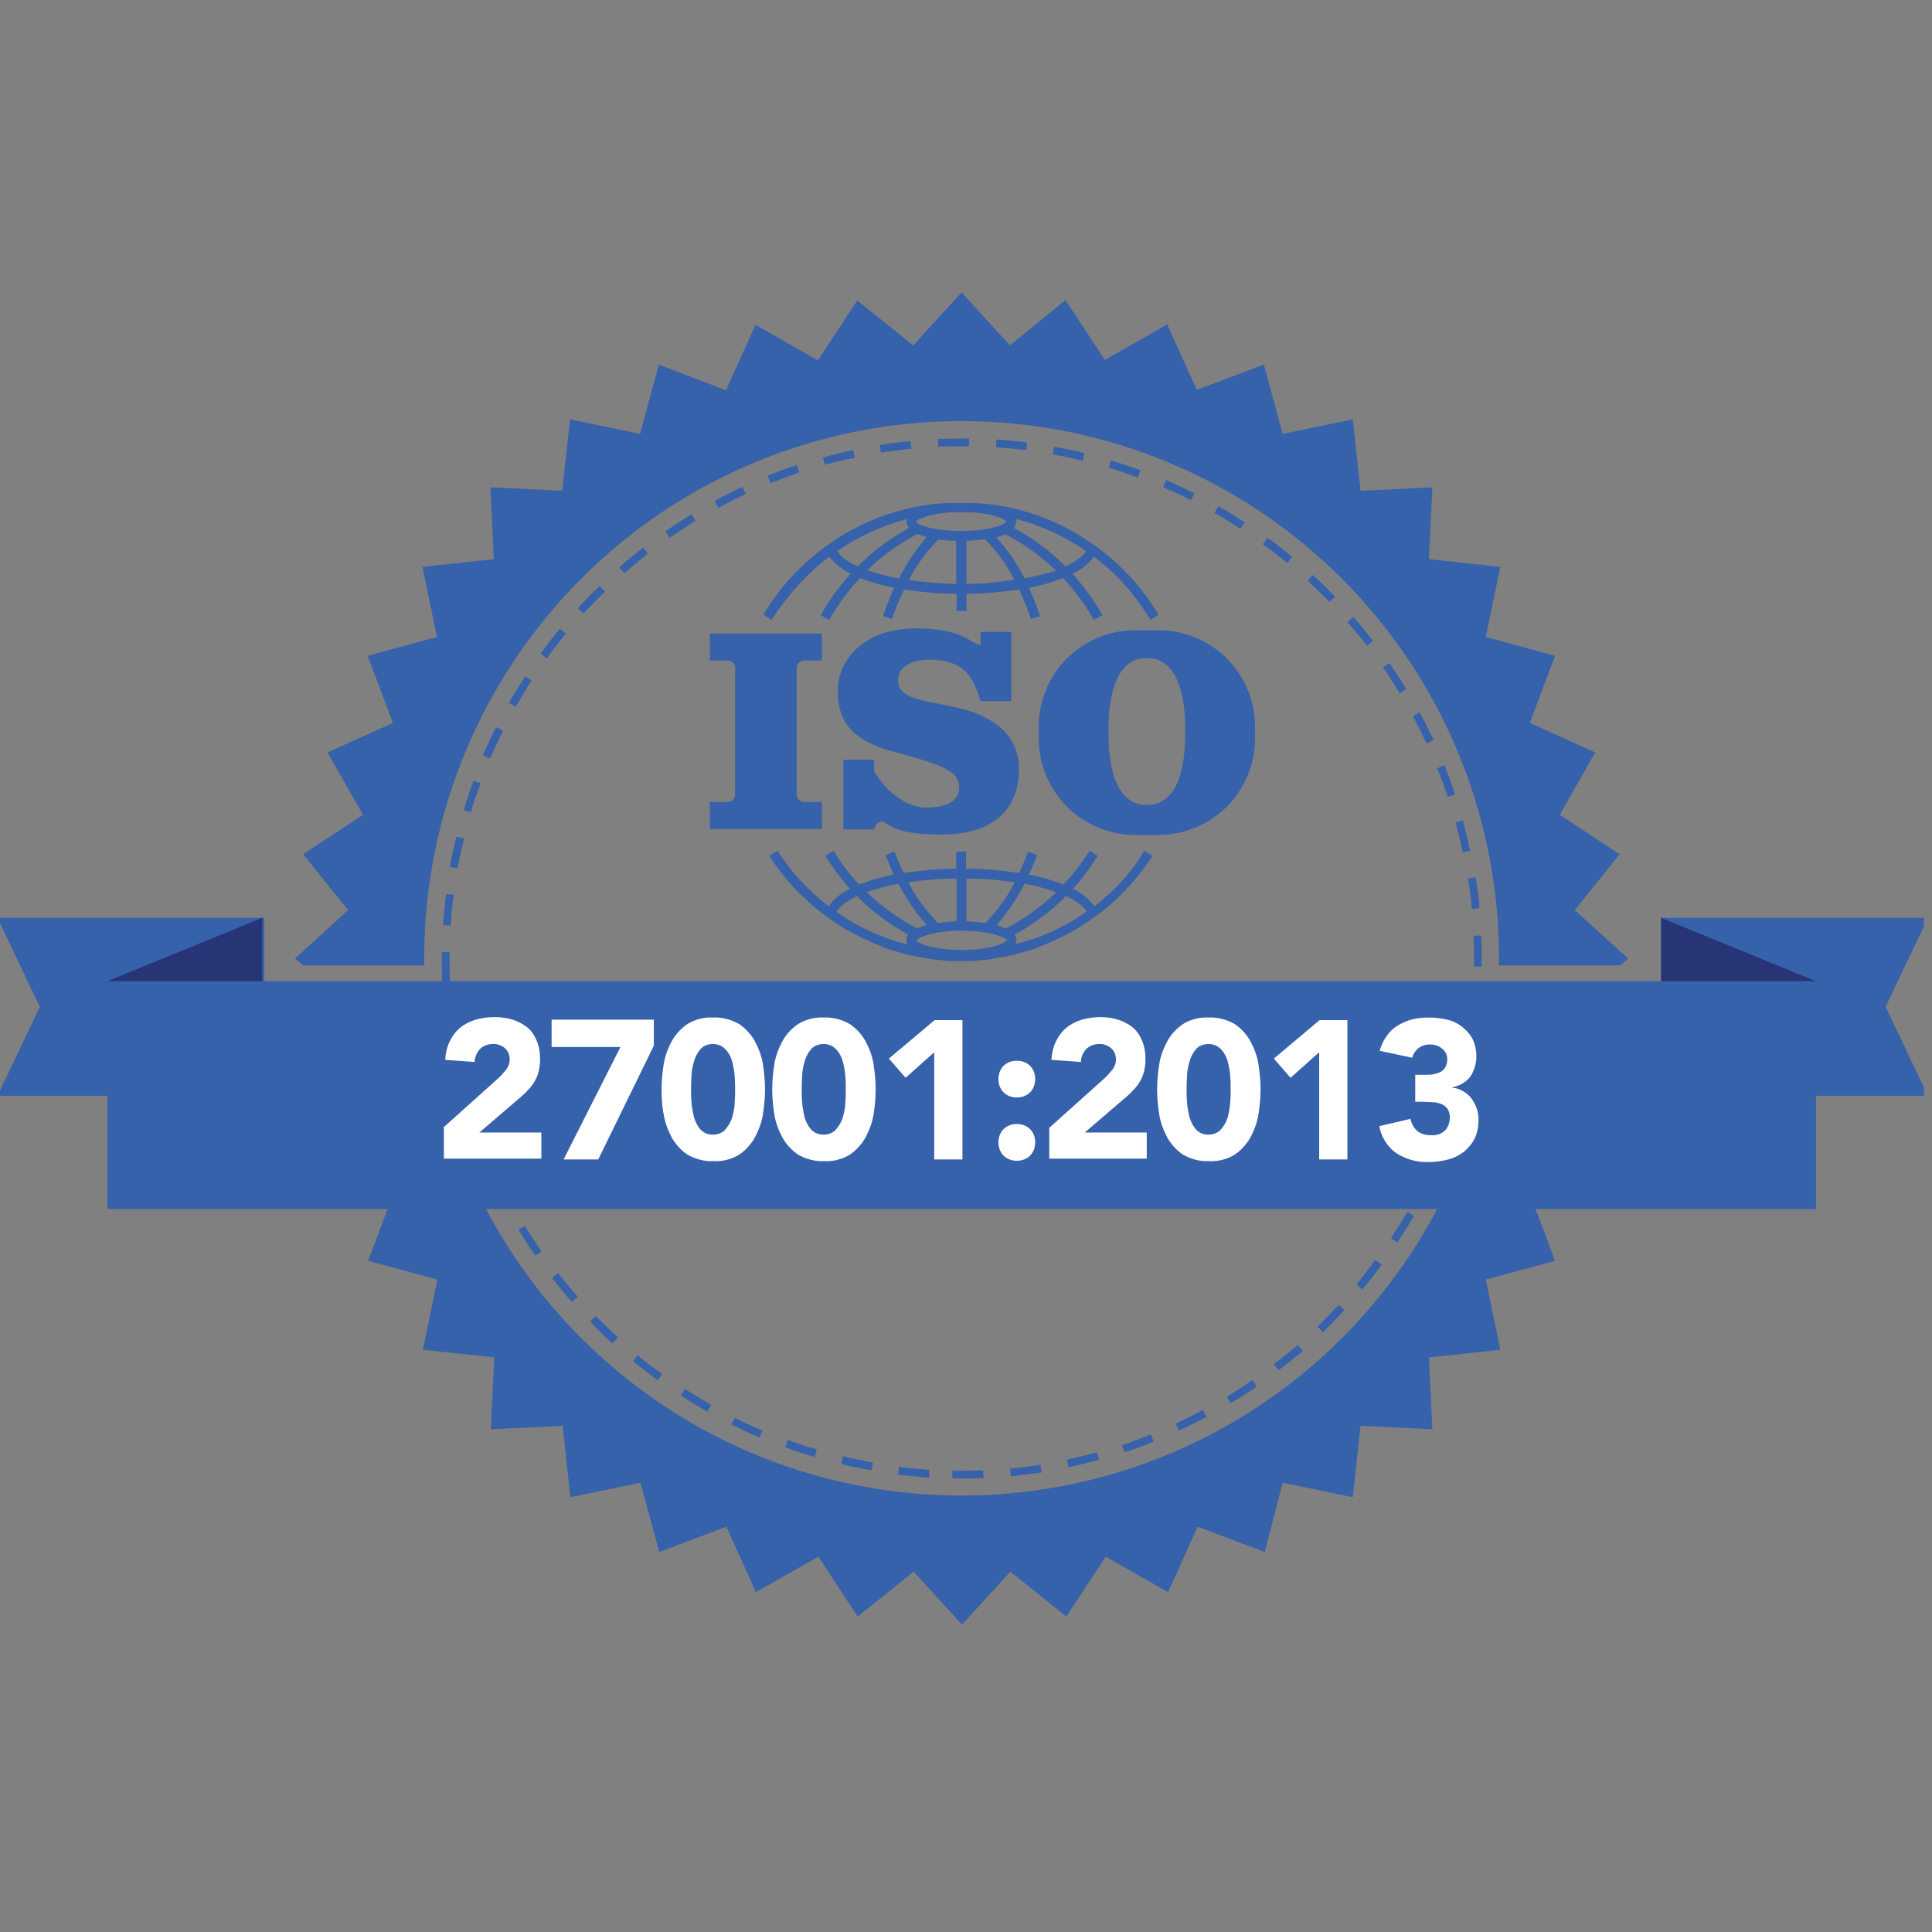
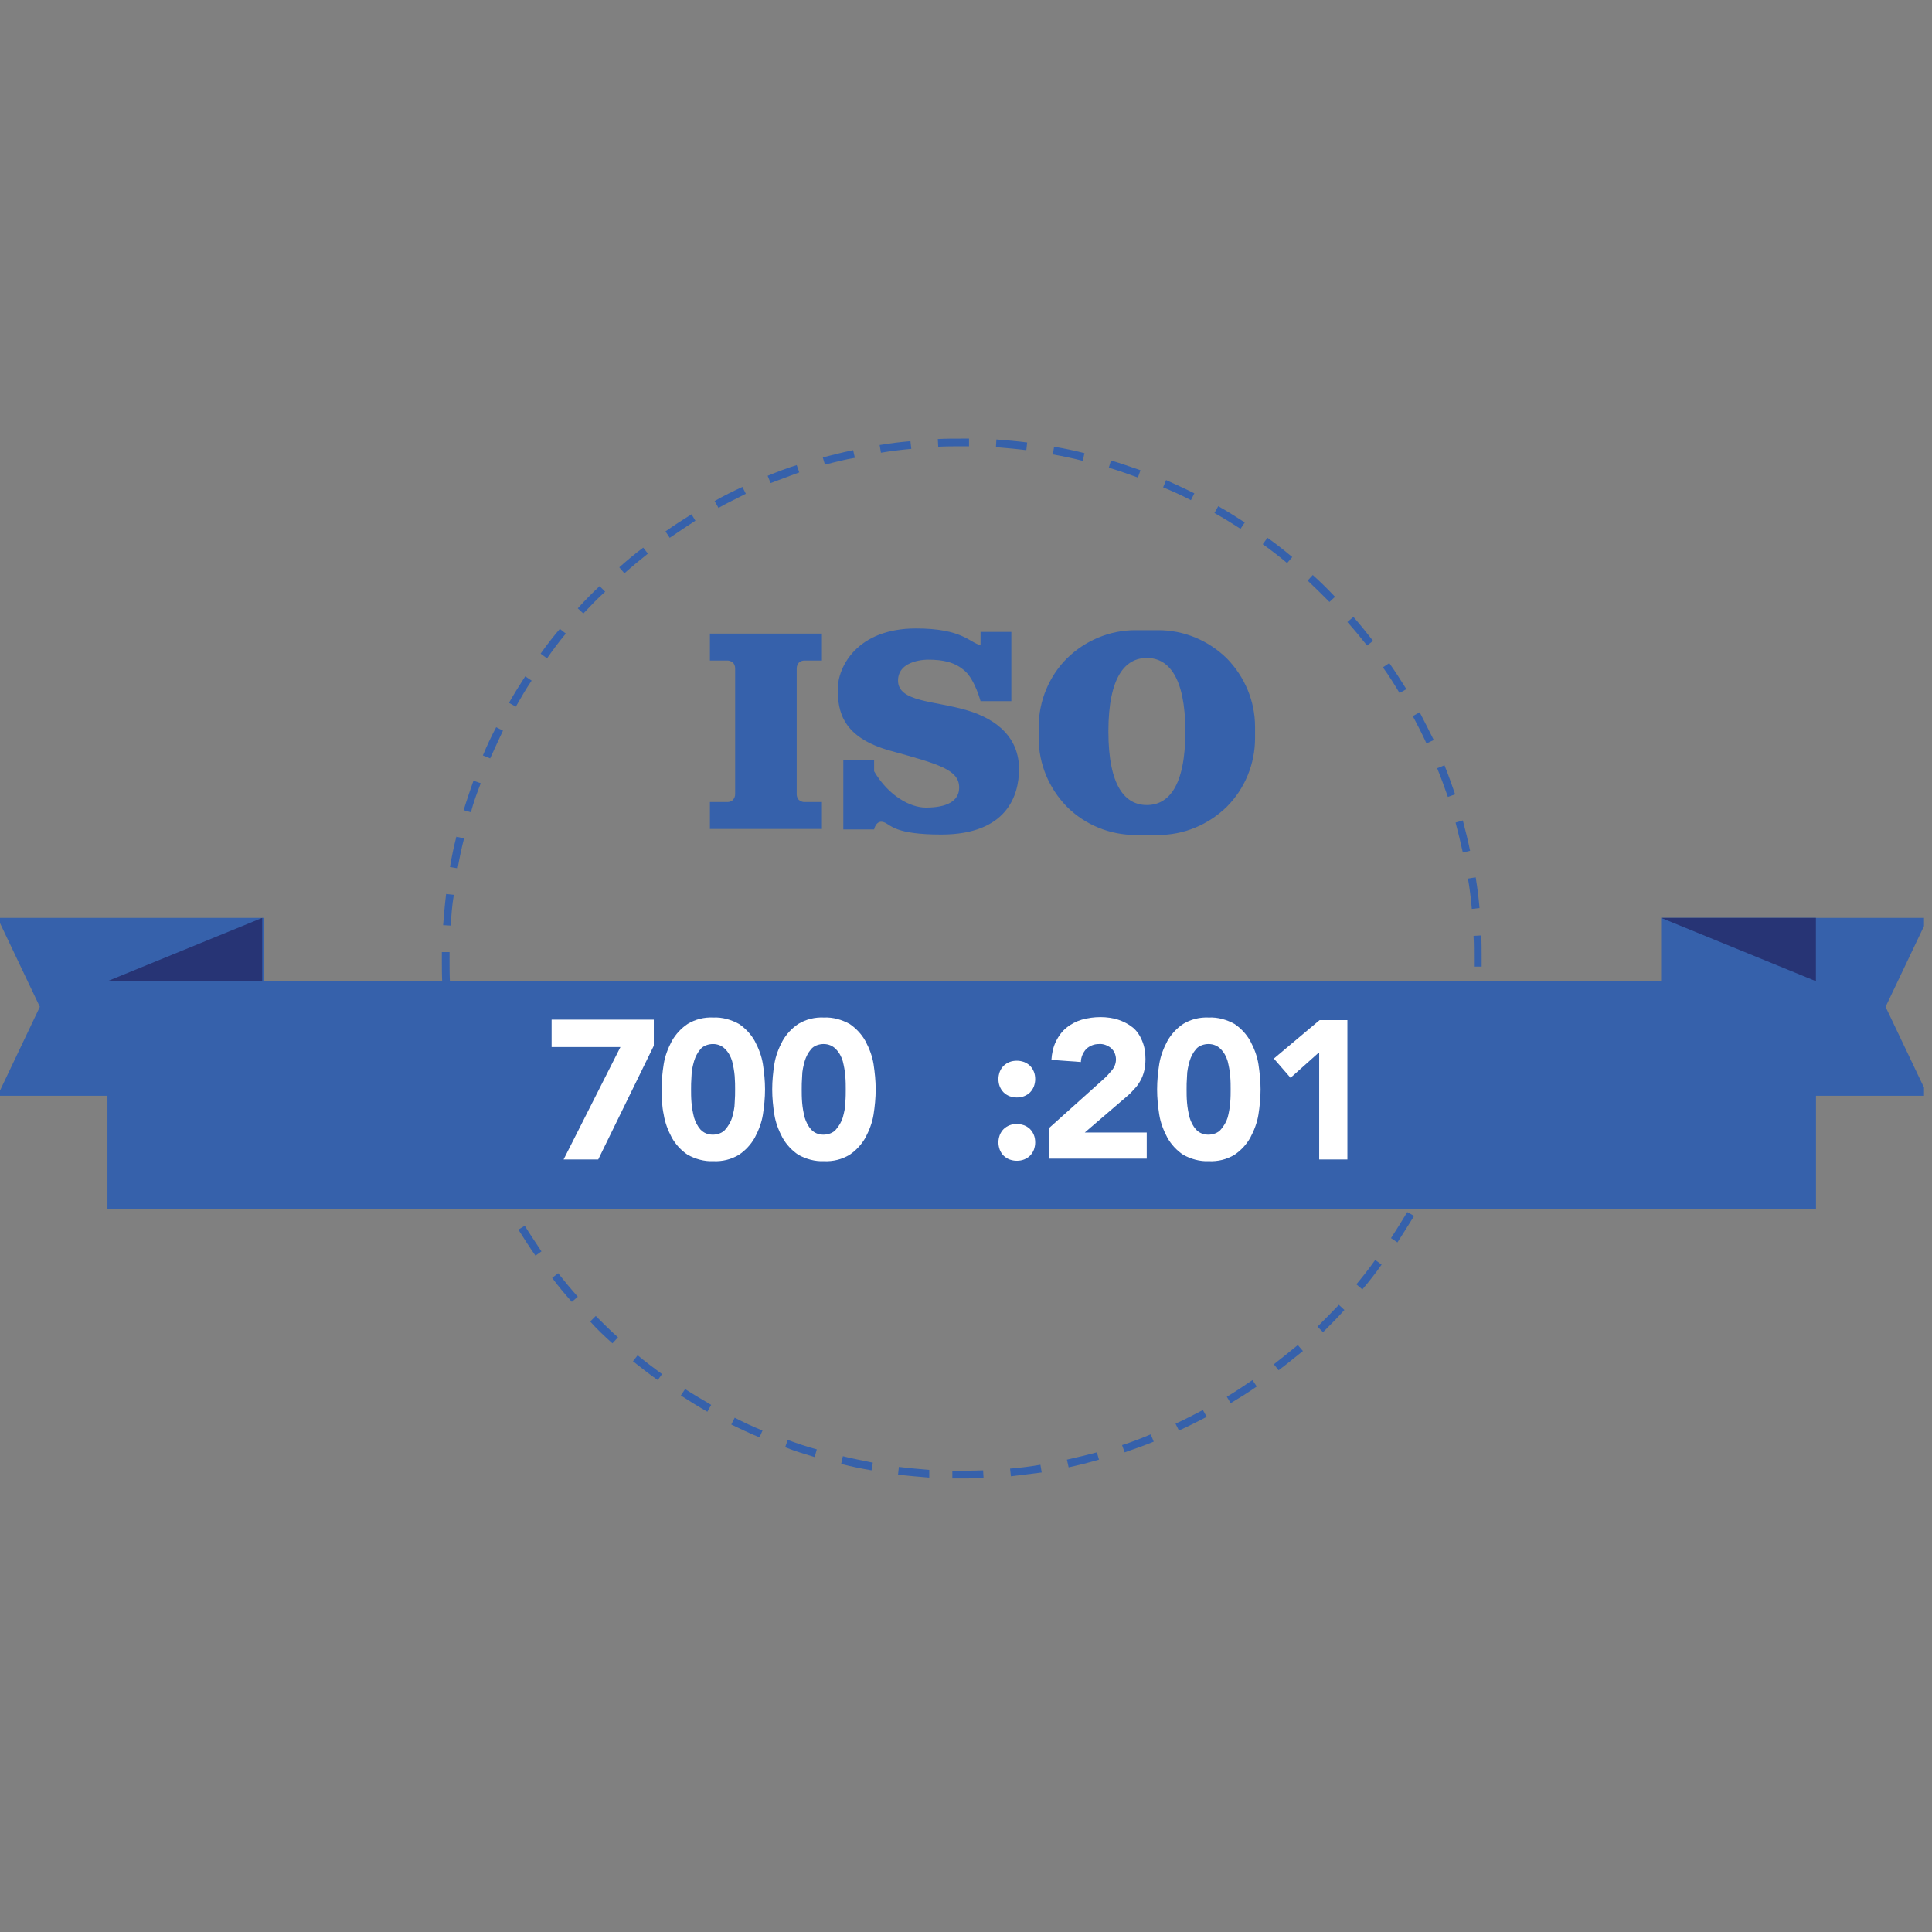
<svg xmlns="http://www.w3.org/2000/svg" width="121" height="121" viewBox="0 0 121 121" fill="none">
  <rect x="0" y="0" width="121" height="121" fill="#808080" stroke="none" />
  <g clip-path="url(#clip0_5436_17261)">
    <path d="M60.26 92.593C60.046 92.593 59.859 92.593 59.645 92.593V92.111C60.287 92.111 60.93 92.111 61.572 92.085L61.599 92.567C61.144 92.593 60.716 92.593 60.26 92.593ZM58.199 92.54C57.556 92.486 56.886 92.433 56.244 92.352L56.297 91.87C56.94 91.951 57.583 92.004 58.199 92.058V92.54ZM63.313 92.459L63.26 91.977C63.902 91.924 64.545 91.844 65.161 91.736L65.241 92.218C64.598 92.299 63.956 92.379 63.313 92.459ZM54.584 92.085C53.941 91.977 53.298 91.844 52.682 91.683L52.789 91.201C53.405 91.362 54.048 91.469 54.664 91.603L54.584 92.085ZM66.928 91.897L66.821 91.415C67.437 91.281 68.079 91.121 68.695 90.96L68.829 91.415C68.187 91.603 67.544 91.763 66.928 91.897ZM51.022 91.254C50.406 91.067 49.764 90.879 49.174 90.638L49.335 90.183C49.924 90.397 50.54 90.612 51.156 90.772L51.022 91.254ZM70.436 90.96L70.275 90.505C70.891 90.317 71.48 90.076 72.069 89.835L72.257 90.29C71.668 90.531 71.052 90.746 70.436 90.96ZM47.568 90.023C46.979 89.782 46.363 89.487 45.8 89.219L46.015 88.791C46.577 89.085 47.166 89.353 47.755 89.594L47.568 90.023ZM73.837 89.594L73.623 89.166C74.212 88.898 74.774 88.603 75.336 88.309L75.577 88.737C75.015 89.032 74.426 89.326 73.837 89.594ZM44.301 88.416C43.739 88.095 43.176 87.746 42.641 87.398L42.908 86.997C43.444 87.345 44.006 87.666 44.542 87.987L44.301 88.416ZM77.077 87.88L76.836 87.479C77.371 87.157 77.934 86.782 78.442 86.434L78.71 86.836C78.175 87.211 77.612 87.559 77.077 87.88ZM41.195 86.434C40.659 86.059 40.15 85.658 39.642 85.256L39.936 84.881C40.418 85.283 40.954 85.685 41.462 86.059L41.195 86.434ZM80.076 85.819L79.781 85.444C80.29 85.042 80.799 84.64 81.281 84.239L81.602 84.614C81.094 85.015 80.585 85.444 80.076 85.819ZM38.356 84.132C37.874 83.703 37.392 83.248 36.964 82.766L37.312 82.418C37.767 82.873 38.222 83.328 38.704 83.757L38.356 84.132ZM82.861 83.435L82.513 83.087C82.968 82.632 83.423 82.177 83.852 81.722L84.2 82.043C83.771 82.525 83.316 82.98 82.861 83.435ZM35.812 81.534C35.384 81.052 34.955 80.543 34.581 80.034L34.955 79.74C35.357 80.249 35.759 80.731 36.187 81.213L35.812 81.534ZM85.324 80.757L84.95 80.436C85.351 79.954 85.753 79.445 86.128 78.91L86.529 79.204C86.154 79.74 85.753 80.249 85.324 80.757ZM33.536 78.642C33.161 78.106 32.813 77.571 32.465 77.009L32.867 76.768C33.188 77.303 33.563 77.839 33.911 78.374L33.536 78.642ZM87.52 77.812L87.118 77.544C87.467 77.009 87.815 76.446 88.136 75.911L88.564 76.152C88.216 76.714 87.868 77.276 87.52 77.812ZM31.608 75.536C31.287 74.974 30.992 74.384 30.724 73.795L31.153 73.581C31.421 74.17 31.715 74.733 32.01 75.295L31.608 75.536ZM89.341 74.652L88.913 74.438C89.207 73.876 89.475 73.287 89.716 72.697L90.171 72.885C89.903 73.474 89.636 74.063 89.341 74.652ZM30.055 72.242C29.814 71.653 29.573 71.037 29.386 70.421L29.841 70.261C30.055 70.876 30.269 71.466 30.51 72.055L30.055 72.242ZM90.787 71.278L90.332 71.118C90.546 70.528 90.76 69.912 90.948 69.297L91.403 69.43C91.242 70.046 91.028 70.689 90.787 71.278ZM28.877 68.788C28.689 68.172 28.555 67.529 28.395 66.887L28.877 66.779C29.011 67.395 29.171 68.038 29.332 68.654L28.877 68.788ZM91.858 67.797L91.376 67.69C91.537 67.074 91.671 66.431 91.778 65.816L92.26 65.896C92.153 66.512 92.019 67.154 91.858 67.797ZM28.073 65.226C27.966 64.584 27.886 63.941 27.832 63.298L28.314 63.245C28.368 63.888 28.475 64.53 28.555 65.146L28.073 65.226ZM92.528 64.182L92.046 64.129C92.126 63.486 92.18 62.843 92.233 62.227L92.715 62.254C92.688 62.897 92.608 63.539 92.528 64.182ZM27.699 61.585C27.672 61.076 27.672 60.54 27.672 60.032C27.672 59.898 27.672 59.764 27.672 59.63H28.154C28.154 59.764 28.154 59.898 28.154 60.032C28.154 60.54 28.154 61.049 28.181 61.558L27.699 61.585ZM92.795 60.54H92.313C92.313 60.353 92.313 60.192 92.313 60.005C92.313 59.55 92.313 59.068 92.287 58.612L92.769 58.586C92.795 59.041 92.795 59.523 92.795 60.005C92.795 60.192 92.795 60.353 92.795 60.54ZM28.234 57.97L27.752 57.943C27.806 57.3 27.859 56.631 27.94 55.988L28.422 56.042C28.314 56.684 28.261 57.327 28.234 57.97ZM92.18 56.925C92.126 56.283 92.046 55.64 91.939 55.024L92.421 54.944C92.528 55.586 92.608 56.229 92.662 56.872L92.18 56.925ZM28.663 54.381L28.181 54.301C28.288 53.658 28.422 53.016 28.582 52.4L29.064 52.507C28.904 53.123 28.77 53.766 28.663 54.381ZM91.617 53.391C91.483 52.775 91.323 52.132 91.162 51.516L91.617 51.382C91.778 51.998 91.939 52.641 92.072 53.283L91.617 53.391ZM29.493 50.873L29.038 50.74C29.225 50.124 29.439 49.508 29.653 48.892L30.109 49.053C29.868 49.669 29.653 50.258 29.493 50.873ZM90.68 49.91C90.466 49.294 90.251 48.705 90.01 48.115L90.466 47.928C90.707 48.517 90.921 49.133 91.135 49.749L90.68 49.91ZM30.698 47.499L30.242 47.312C30.483 46.723 30.778 46.107 31.073 45.545L31.501 45.759C31.233 46.321 30.965 46.91 30.698 47.499ZM89.341 46.562C89.073 45.973 88.779 45.411 88.484 44.849L88.913 44.608C89.207 45.17 89.502 45.759 89.796 46.348L89.341 46.562ZM32.304 44.259L31.876 44.018C32.197 43.456 32.545 42.894 32.894 42.358L33.295 42.626C32.947 43.135 32.626 43.697 32.304 44.259ZM87.654 43.403C87.333 42.867 86.985 42.305 86.61 41.796L87.011 41.528C87.386 42.064 87.734 42.599 88.082 43.161L87.654 43.403ZM34.259 41.233L33.858 40.939C34.232 40.403 34.634 39.895 35.062 39.386L35.437 39.68C35.009 40.189 34.634 40.698 34.259 41.233ZM85.619 40.43C85.217 39.921 84.816 39.439 84.387 38.957L84.762 38.636C85.191 39.118 85.592 39.627 85.994 40.136L85.619 40.43ZM36.535 38.422L36.187 38.1C36.616 37.618 37.071 37.163 37.553 36.708L37.901 37.056C37.419 37.485 36.964 37.967 36.535 38.422ZM83.263 37.699C82.807 37.244 82.352 36.788 81.897 36.36L82.218 36.012C82.7 36.44 83.155 36.895 83.611 37.377L83.263 37.699ZM39.106 35.905L38.785 35.53C39.267 35.101 39.775 34.673 40.284 34.298L40.579 34.673C40.07 35.075 39.588 35.476 39.106 35.905ZM80.612 35.262C80.129 34.86 79.621 34.459 79.085 34.084L79.38 33.682C79.915 34.057 80.424 34.459 80.933 34.887L80.612 35.262ZM41.944 33.682L41.677 33.281C42.212 32.906 42.748 32.557 43.31 32.209L43.551 32.611C43.016 32.959 42.453 33.334 41.944 33.682ZM77.693 33.12C77.157 32.772 76.595 32.424 76.059 32.129L76.3 31.701C76.863 32.022 77.425 32.37 77.96 32.718L77.693 33.12ZM44.997 31.808L44.756 31.379C45.318 31.058 45.907 30.763 46.497 30.496L46.711 30.924C46.148 31.219 45.559 31.486 44.997 31.808ZM74.587 31.326C74.024 31.031 73.435 30.763 72.846 30.522L73.033 30.067C73.623 30.335 74.212 30.603 74.801 30.897L74.587 31.326ZM48.264 30.255L48.077 29.799C48.666 29.558 49.282 29.317 49.897 29.13L50.058 29.585C49.469 29.799 48.853 30.04 48.264 30.255ZM71.266 29.907C70.677 29.692 70.061 29.478 69.445 29.291L69.579 28.835C70.195 29.023 70.811 29.237 71.427 29.451L71.266 29.907ZM51.665 29.103L51.531 28.648C52.147 28.487 52.789 28.327 53.432 28.193L53.539 28.675C52.897 28.782 52.281 28.942 51.665 29.103ZM67.812 28.862C67.196 28.701 66.553 28.568 65.937 28.46L66.018 27.979C66.66 28.086 67.303 28.22 67.919 28.38L67.812 28.862ZM55.173 28.353L55.092 27.871C55.735 27.764 56.378 27.684 57.02 27.63L57.074 28.112C56.458 28.166 55.815 28.246 55.173 28.353ZM64.277 28.193C63.634 28.112 62.992 28.059 62.376 28.005L62.403 27.523C63.045 27.577 63.715 27.63 64.331 27.711L64.277 28.193ZM58.761 27.979L58.734 27.497C59.216 27.47 59.725 27.47 60.207 27.47C60.367 27.47 60.528 27.47 60.689 27.47V27.952C60.528 27.952 60.367 27.952 60.207 27.952C59.725 27.952 59.243 27.952 58.761 27.979Z" fill="#3661AB" />
    <path d="M44.461 41.368H45.559C45.693 41.368 45.8 41.421 45.907 41.502C45.987 41.582 46.041 41.716 46.041 41.85V49.749C46.041 49.883 45.987 49.99 45.907 50.097C45.827 50.178 45.693 50.231 45.559 50.231H44.461V51.918H51.477V50.231H50.379C50.245 50.231 50.138 50.178 50.031 50.097C49.95 50.017 49.897 49.883 49.897 49.749V41.85C49.897 41.716 49.95 41.609 50.031 41.502C50.111 41.421 50.245 41.368 50.379 41.368H51.477V39.681H44.461V41.368ZM72.551 39.467H71.105C69.498 39.467 67.972 40.109 66.82 41.234C65.696 42.358 65.053 43.912 65.053 45.518V46.241C65.053 47.848 65.696 49.374 66.82 50.526C67.945 51.65 69.498 52.293 71.105 52.293H72.551C74.157 52.293 75.684 51.65 76.835 50.526C77.96 49.401 78.603 47.848 78.603 46.241V45.518C78.603 43.912 77.96 42.385 76.835 41.234C75.684 40.109 74.157 39.467 72.551 39.467ZM71.828 50.419C70.489 50.419 69.418 49.267 69.418 45.813C69.418 42.358 70.489 41.207 71.828 41.207C73.167 41.207 74.238 42.385 74.238 45.813C74.238 49.267 73.167 50.419 71.828 50.419ZM60.528 44.474C58.519 43.885 56.243 43.965 56.243 42.626C56.243 41.287 58.118 41.314 58.118 41.314C59.082 41.314 59.831 41.475 60.447 42.037C61.063 42.599 61.411 43.912 61.411 43.912H63.339V39.574H61.411V40.404C60.742 40.27 60.313 39.359 57.368 39.359C53.672 39.359 52.468 41.769 52.468 43.162C52.468 44.554 52.762 46.188 55.761 47.018C58.76 47.848 60.072 48.196 60.072 49.321C60.072 50.178 59.296 50.579 57.984 50.579C57.02 50.579 55.654 49.856 54.744 48.303V47.58H52.816V51.945H54.744C54.744 51.945 54.877 51.276 55.413 51.517C55.788 51.677 56.083 52.266 58.948 52.266C63.098 52.266 63.821 49.776 63.821 48.169C63.821 46.268 62.536 45.063 60.528 44.474Z" fill="#3661AB" />
-     <path d="M51.932 34.86C52.281 35.315 52.763 35.69 53.271 35.931C52.548 36.734 51.932 37.591 51.397 38.529L51.932 38.823C52.468 37.886 53.111 37.002 53.86 36.199C54.557 36.467 55.28 36.681 56.003 36.815C55.735 37.404 55.494 37.993 55.306 38.582L55.869 38.77C56.083 38.127 56.324 37.511 56.618 36.922C57.716 37.083 58.814 37.19 59.912 37.19V38.261H60.528V37.19C61.626 37.19 62.724 37.083 63.822 36.922C64.116 37.538 64.357 38.154 64.572 38.77L65.134 38.582C64.92 37.966 64.705 37.377 64.438 36.815C65.161 36.681 65.884 36.467 66.58 36.199C67.33 37.002 67.972 37.886 68.508 38.823L69.043 38.529C68.508 37.591 67.892 36.734 67.169 35.931C67.704 35.69 68.16 35.342 68.508 34.86C69.927 35.931 71.132 37.27 72.043 38.823L72.551 38.502C71.587 36.868 70.275 35.422 68.749 34.298L68.561 34.164C66.526 32.691 64.143 31.78 61.626 31.54C61.599 31.54 61.572 31.54 61.546 31.54C61.412 31.54 61.305 31.513 61.171 31.513C61.09 31.513 61.01 31.513 60.956 31.513C60.876 31.513 60.796 31.513 60.689 31.513C60.608 31.513 60.555 31.513 60.474 31.513C60.367 31.513 60.26 31.513 60.18 31.513C60.073 31.513 59.992 31.513 59.885 31.513C59.805 31.513 59.752 31.513 59.671 31.513C59.591 31.513 59.511 31.513 59.403 31.513C59.323 31.513 59.243 31.513 59.189 31.513C59.055 31.513 58.948 31.54 58.814 31.54C58.788 31.54 58.761 31.54 58.734 31.54C56.244 31.78 53.834 32.691 51.798 34.164L51.611 34.298C50.085 35.422 48.773 36.868 47.809 38.502L48.317 38.823C49.308 37.297 50.513 35.958 51.932 34.86ZM56.297 36.226C55.628 36.118 54.958 35.931 54.316 35.717C55.253 34.806 56.324 34.03 57.475 33.441C57.663 33.521 57.85 33.575 58.038 33.628C57.368 34.431 56.779 35.288 56.297 36.226ZM59.912 36.574C58.921 36.547 57.904 36.467 56.913 36.333C57.395 35.395 58.038 34.539 58.761 33.789C59.136 33.842 59.511 33.869 59.885 33.869V36.574H59.912ZM60.528 36.574V33.869C60.903 33.869 61.278 33.816 61.679 33.762C62.429 34.512 63.045 35.369 63.527 36.306C62.536 36.467 61.519 36.574 60.528 36.574ZM64.17 36.226C63.688 35.288 63.099 34.431 62.403 33.655C62.59 33.601 62.777 33.548 62.965 33.468C64.143 34.057 65.187 34.833 66.151 35.744C65.482 35.931 64.812 36.092 64.17 36.226ZM63.634 32.504C65.214 32.905 66.687 33.601 68.026 34.512C67.812 34.86 67.356 35.181 66.74 35.476C65.776 34.512 64.705 33.709 63.5 33.066C63.581 32.959 63.634 32.825 63.634 32.691C63.661 32.611 63.634 32.557 63.634 32.504ZM59.832 32.075C59.966 32.075 60.1 32.075 60.207 32.075C60.341 32.075 60.474 32.075 60.582 32.075C62.135 32.129 62.938 32.504 63.018 32.664C62.938 32.852 62.001 33.253 60.18 33.253C58.332 33.253 57.395 32.825 57.342 32.664C57.449 32.53 58.252 32.129 59.832 32.075ZM56.806 32.504C56.779 32.557 56.779 32.611 56.779 32.664C56.779 32.798 56.833 32.959 56.94 33.066C55.762 33.709 54.664 34.512 53.727 35.476C53.111 35.208 52.655 34.887 52.441 34.512C53.753 33.601 55.226 32.932 56.806 32.504ZM68.535 56.764C68.186 56.282 67.731 55.907 67.196 55.666C67.785 55.024 68.294 54.327 68.749 53.604L68.24 53.283C67.758 54.033 67.222 54.756 66.607 55.398C65.91 55.131 65.187 54.916 64.438 54.783C64.625 54.381 64.786 53.979 64.946 53.551L64.384 53.337C64.223 53.792 64.036 54.247 63.822 54.675C62.724 54.515 61.626 54.408 60.501 54.408V53.337H59.885V54.408C58.788 54.408 57.663 54.515 56.592 54.675C56.377 54.247 56.19 53.792 56.029 53.337L55.467 53.551C55.628 53.979 55.788 54.381 55.976 54.783C55.226 54.916 54.503 55.131 53.807 55.398C53.191 54.756 52.655 54.033 52.2 53.283L51.691 53.604C52.147 54.327 52.655 55.024 53.245 55.666C52.709 55.907 52.227 56.282 51.906 56.764C50.647 55.8 49.549 54.622 48.692 53.283L48.184 53.604C49.763 56.068 52.066 57.969 54.771 59.094C54.931 59.147 55.092 59.228 55.253 59.281C55.253 59.281 55.28 59.281 55.28 59.308C55.44 59.362 55.628 59.442 55.788 59.495C55.788 59.495 55.788 59.495 55.815 59.495C55.976 59.549 56.11 59.576 56.27 59.629C56.324 59.656 56.404 59.656 56.458 59.683C56.565 59.71 56.645 59.736 56.752 59.763C56.833 59.79 56.913 59.79 56.967 59.817C57.047 59.844 57.154 59.87 57.234 59.87C57.315 59.897 57.395 59.897 57.449 59.924C57.583 59.951 57.69 59.977 57.824 59.977C57.904 60.004 58.011 60.004 58.091 60.031C58.198 60.058 58.306 60.058 58.413 60.085C58.493 60.085 58.547 60.111 58.627 60.111C58.734 60.111 58.841 60.138 58.921 60.138C59.002 60.138 59.055 60.138 59.136 60.165C59.243 60.165 59.35 60.192 59.484 60.192C59.537 60.192 59.591 60.192 59.671 60.192C59.832 60.192 60.019 60.192 60.18 60.192C60.341 60.192 60.528 60.192 60.689 60.192C60.742 60.192 60.796 60.192 60.876 60.192C60.983 60.192 61.09 60.192 61.224 60.165C61.305 60.165 61.358 60.165 61.438 60.138C61.546 60.138 61.653 60.111 61.733 60.111C61.813 60.111 61.867 60.085 61.947 60.085C62.054 60.058 62.161 60.058 62.269 60.031C62.349 60.031 62.456 60.004 62.536 59.977C62.67 59.951 62.777 59.924 62.911 59.924C62.992 59.897 63.072 59.897 63.126 59.87C63.206 59.844 63.313 59.844 63.393 59.817C63.474 59.79 63.554 59.79 63.608 59.763C63.715 59.736 63.795 59.71 63.902 59.683C63.956 59.656 64.036 59.656 64.09 59.629C64.25 59.576 64.384 59.549 64.545 59.495C64.545 59.495 64.545 59.495 64.572 59.495C64.732 59.442 64.92 59.388 65.08 59.308C65.08 59.308 65.107 59.308 65.107 59.281C65.268 59.228 65.428 59.147 65.589 59.094C68.294 57.969 70.597 56.068 72.176 53.604L71.668 53.283C70.891 54.622 69.793 55.8 68.535 56.764ZM60.528 55.024C61.546 55.024 62.563 55.104 63.554 55.265C63.072 56.202 62.456 57.059 61.706 57.809C61.305 57.755 60.903 57.728 60.528 57.701V55.024ZM59.912 55.024V57.701C59.511 57.701 59.136 57.755 58.734 57.809C58.011 57.059 57.368 56.202 56.886 55.265C57.904 55.104 58.921 55.024 59.912 55.024ZM56.833 59.147C56.779 59.147 56.752 59.121 56.699 59.121C56.645 59.094 56.565 59.094 56.511 59.067C56.404 59.04 56.324 59.014 56.217 58.987C56.163 58.96 56.11 58.96 56.056 58.933C54.744 58.505 53.512 57.916 52.388 57.112C52.575 56.764 53.03 56.443 53.673 56.121C54.61 57.086 55.708 57.889 56.886 58.532C56.806 58.639 56.779 58.746 56.779 58.88C56.779 58.987 56.806 59.067 56.833 59.147ZM54.289 55.88C54.931 55.639 55.601 55.479 56.27 55.345C56.752 56.282 57.342 57.139 58.038 57.942C57.824 57.996 57.636 58.05 57.449 58.157C56.297 57.541 55.226 56.791 54.289 55.88ZM60.233 59.495C58.386 59.495 57.449 59.067 57.395 58.906C57.449 58.746 58.386 58.291 60.233 58.291C62.054 58.291 62.965 58.719 63.072 58.88C62.965 59.067 62.028 59.495 60.233 59.495ZM62.992 58.157C62.804 58.076 62.617 57.996 62.403 57.942C63.099 57.166 63.688 56.282 64.17 55.345C64.839 55.479 65.509 55.639 66.151 55.88C65.214 56.791 64.17 57.541 62.992 58.157ZM64.384 58.906C64.331 58.933 64.277 58.933 64.223 58.96C64.116 58.987 64.036 59.014 63.929 59.04C63.875 59.067 63.795 59.067 63.741 59.094C63.688 59.094 63.661 59.121 63.608 59.121C63.634 59.04 63.661 58.96 63.661 58.88C63.661 58.746 63.608 58.639 63.554 58.532C64.732 57.889 65.83 57.059 66.767 56.121C67.41 56.416 67.865 56.764 68.053 57.086C66.928 57.889 65.696 58.505 64.384 58.906Z" fill="#3661AB" />
    <path d="M16.526 68.627H-0.156L2.495 63.057L-0.156 57.487H16.553V68.627H16.526Z" fill="#3661AB" />
    <path d="M104.035 68.627H120.744L118.093 63.057L120.744 57.487H104.035V68.627Z" fill="#3661AB" />
-     <path d="M104.035 57.487L113.729 61.45L104.035 68.627V57.487Z" fill="#273475" />
+     <path d="M104.035 57.487L113.729 61.45V57.487Z" fill="#273475" />
    <path d="M16.424 57.487L6.73 61.45L16.424 68.627V57.487Z" fill="#273475" />
    <path d="M113.734 61.45H6.73V75.723H113.734V61.45Z" fill="#3661AB" />
-     <path d="M98.623 57.005L101.434 53.498L97.685 51.034L99.908 47.124L95.811 45.277L97.391 41.073L93.053 39.894L93.963 35.503L89.491 35.021L89.706 30.522L85.207 30.736L84.725 26.265L80.333 27.175L79.155 22.837L74.951 24.417L73.103 20.32L69.194 22.542L66.73 18.794L63.249 21.632L60.223 18.311L57.197 21.632L53.689 18.82L51.226 22.569L47.316 20.347L45.469 24.444L41.264 22.837L40.086 27.175L35.695 26.265L35.213 30.736L30.714 30.522L30.928 35.021L26.456 35.503L27.367 39.894L23.029 41.073L24.609 45.277L20.512 47.124L22.734 51.034L18.985 53.498L21.797 57.005L18.477 60.031L18.959 60.46H26.564C26.564 60.326 26.564 60.165 26.564 60.031C26.564 51.114 30.098 42.545 36.418 36.226C42.737 29.906 51.279 26.372 60.223 26.372C69.14 26.372 77.709 29.906 84.029 36.226C90.348 42.545 93.883 51.087 93.883 60.031C93.883 60.165 93.883 60.326 93.883 60.46H101.488L101.97 60.031L98.623 57.005ZM95.811 74.759L95.864 74.732H90.509C87.751 80.409 83.439 85.202 78.084 88.55C72.728 91.897 66.543 93.664 60.223 93.664C53.904 93.664 47.718 91.897 42.362 88.55C37.007 85.202 32.696 80.409 29.938 74.732H24.582L24.636 74.759L23.056 78.963L27.394 80.141L26.483 84.533L30.955 85.015L30.741 89.514L35.239 89.299L35.721 93.771L40.113 92.861L41.291 97.199L45.495 95.619L47.343 99.716L51.253 97.493L53.716 101.242L57.224 98.431L60.25 101.751L63.276 98.431L66.784 101.242L69.247 97.493L73.157 99.716L75.004 95.619L79.209 97.199L80.333 92.861L84.725 93.771L85.207 89.299L89.706 89.514L89.491 85.015L93.963 84.533L93.053 80.141L97.391 78.963L95.811 74.759Z" fill="#3661AB" />
-     <path d="M27.746 70.636L31.147 67.583C31.334 67.422 31.495 67.235 31.656 67.047C31.816 66.86 31.923 66.619 31.923 66.351C31.923 66.217 31.897 66.083 31.843 65.95C31.79 65.816 31.709 65.735 31.602 65.628C31.388 65.468 31.12 65.36 30.852 65.387C30.692 65.387 30.558 65.414 30.424 65.468C30.29 65.521 30.156 65.601 30.049 65.709C29.861 65.923 29.728 66.217 29.728 66.512L27.88 66.378C27.907 65.976 27.987 65.575 28.174 65.2C28.335 64.878 28.549 64.584 28.817 64.37C29.112 64.129 29.433 63.968 29.781 63.861C30.156 63.754 30.558 63.7 30.986 63.7C31.361 63.7 31.736 63.754 32.111 63.861C32.432 63.968 32.754 64.129 33.021 64.343C33.289 64.557 33.477 64.852 33.61 65.173C33.771 65.548 33.825 65.923 33.825 66.324C33.825 66.592 33.798 66.833 33.744 67.074C33.691 67.288 33.61 67.503 33.503 67.69C33.396 67.877 33.289 68.038 33.128 68.199C32.995 68.359 32.834 68.52 32.673 68.654L30.022 70.93H33.905V72.564H27.8V70.636H27.746Z" fill="white" />
    <path d="M38.858 65.574H34.547V63.86H40.947V65.494L37.466 72.617H35.297L38.858 65.574Z" fill="white" />
    <path d="M41.434 68.225C41.434 67.689 41.487 67.154 41.568 66.645C41.648 66.136 41.835 65.654 42.076 65.199C42.317 64.77 42.665 64.395 43.067 64.128C43.549 63.833 44.111 63.699 44.674 63.726C45.236 63.699 45.798 63.86 46.28 64.128C46.682 64.395 47.03 64.77 47.271 65.199C47.512 65.654 47.7 66.136 47.78 66.645C47.86 67.18 47.914 67.689 47.914 68.225C47.914 68.76 47.86 69.296 47.78 69.805C47.7 70.313 47.512 70.795 47.271 71.251C47.03 71.679 46.682 72.054 46.28 72.322C45.798 72.616 45.236 72.75 44.674 72.723C44.111 72.75 43.549 72.589 43.067 72.322C42.665 72.054 42.317 71.679 42.076 71.251C41.835 70.795 41.648 70.313 41.568 69.805C41.46 69.296 41.434 68.76 41.434 68.225ZM43.281 68.225C43.281 68.466 43.281 68.734 43.308 69.055C43.335 69.376 43.388 69.671 43.469 69.992C43.549 70.26 43.683 70.528 43.87 70.742C43.977 70.849 44.085 70.929 44.218 70.983C44.352 71.036 44.486 71.063 44.647 71.063C44.781 71.063 44.941 71.036 45.075 70.983C45.209 70.929 45.343 70.849 45.423 70.742C45.611 70.528 45.772 70.26 45.852 69.992C45.932 69.698 46.013 69.376 46.013 69.055C46.039 68.734 46.039 68.466 46.039 68.225C46.039 67.984 46.039 67.716 46.013 67.395C45.986 67.073 45.932 66.779 45.852 66.457C45.772 66.19 45.638 65.922 45.423 65.708C45.316 65.6 45.209 65.52 45.075 65.467C44.941 65.413 44.808 65.386 44.647 65.386C44.513 65.386 44.352 65.413 44.218 65.467C44.085 65.52 43.951 65.6 43.87 65.708C43.683 65.922 43.549 66.19 43.469 66.457C43.388 66.752 43.308 67.073 43.308 67.395C43.281 67.743 43.281 68.01 43.281 68.225Z" fill="white" />
    <path d="M48.363 68.225C48.363 67.689 48.417 67.154 48.497 66.645C48.578 66.136 48.765 65.654 49.006 65.199C49.247 64.77 49.595 64.395 49.997 64.128C50.479 63.833 51.041 63.699 51.603 63.726C52.166 63.699 52.728 63.86 53.21 64.128C53.612 64.395 53.96 64.77 54.201 65.199C54.442 65.654 54.629 66.136 54.71 66.645C54.79 67.18 54.843 67.689 54.843 68.225C54.843 68.76 54.79 69.296 54.71 69.805C54.629 70.313 54.442 70.795 54.201 71.251C53.96 71.679 53.612 72.054 53.21 72.322C52.728 72.616 52.166 72.75 51.603 72.723C51.041 72.75 50.479 72.589 49.997 72.322C49.595 72.054 49.247 71.679 49.006 71.251C48.765 70.795 48.578 70.313 48.497 69.805C48.417 69.296 48.363 68.76 48.363 68.225ZM50.211 68.225C50.211 68.466 50.211 68.734 50.238 69.055C50.264 69.376 50.318 69.671 50.398 69.992C50.479 70.26 50.613 70.528 50.8 70.742C50.907 70.849 51.014 70.929 51.148 70.983C51.282 71.036 51.416 71.063 51.577 71.063C51.711 71.063 51.871 71.036 52.005 70.983C52.139 70.929 52.273 70.849 52.353 70.742C52.541 70.528 52.701 70.26 52.782 69.992C52.862 69.698 52.942 69.376 52.942 69.055C52.969 68.734 52.969 68.466 52.969 68.225C52.969 67.984 52.969 67.716 52.942 67.395C52.916 67.073 52.862 66.779 52.782 66.457C52.701 66.19 52.567 65.922 52.353 65.708C52.246 65.6 52.139 65.52 52.005 65.467C51.871 65.413 51.737 65.386 51.577 65.386C51.443 65.386 51.282 65.413 51.148 65.467C51.014 65.52 50.88 65.6 50.8 65.708C50.613 65.922 50.479 66.19 50.398 66.457C50.318 66.752 50.238 67.073 50.238 67.395C50.211 67.743 50.211 68.01 50.211 68.225Z" fill="white" />
-     <path d="M58.457 65.949L56.716 67.502L55.672 66.297L58.537 63.887H60.278V72.616H58.51V65.949H58.457Z" fill="white" />
    <path d="M62.531 67.583C62.531 67.422 62.558 67.288 62.612 67.128C62.665 66.994 62.745 66.86 62.853 66.753C62.96 66.646 63.094 66.566 63.227 66.512C63.361 66.458 63.522 66.432 63.683 66.432C63.843 66.432 63.977 66.458 64.138 66.512C64.272 66.566 64.406 66.646 64.513 66.753C64.62 66.86 64.7 66.994 64.754 67.128C64.807 67.262 64.834 67.422 64.834 67.583C64.834 67.744 64.807 67.878 64.754 68.038C64.7 68.172 64.62 68.306 64.513 68.413C64.406 68.52 64.272 68.601 64.138 68.654C64.004 68.708 63.843 68.734 63.683 68.734C63.522 68.734 63.388 68.708 63.227 68.654C63.094 68.601 62.96 68.52 62.853 68.413C62.745 68.306 62.665 68.172 62.612 68.038C62.558 67.904 62.531 67.744 62.531 67.583ZM62.531 71.546C62.531 71.385 62.558 71.252 62.612 71.091C62.665 70.957 62.745 70.823 62.853 70.716C62.96 70.609 63.094 70.529 63.227 70.475C63.361 70.421 63.522 70.395 63.683 70.395C63.843 70.395 63.977 70.421 64.138 70.475C64.272 70.529 64.406 70.609 64.513 70.716C64.62 70.823 64.7 70.957 64.754 71.091C64.807 71.225 64.834 71.385 64.834 71.546C64.834 71.707 64.807 71.841 64.754 72.001C64.7 72.135 64.62 72.269 64.513 72.376C64.406 72.483 64.272 72.564 64.138 72.617C64.004 72.671 63.843 72.698 63.683 72.698C63.522 72.698 63.388 72.671 63.227 72.617C63.094 72.564 62.96 72.483 62.853 72.376C62.745 72.269 62.665 72.135 62.612 72.001C62.558 71.841 62.531 71.707 62.531 71.546Z" fill="white" />
    <path d="M65.715 70.636L69.116 67.583C69.303 67.422 69.464 67.235 69.624 67.047C69.785 66.86 69.892 66.619 69.892 66.351C69.892 66.217 69.865 66.083 69.812 65.95C69.758 65.816 69.678 65.735 69.571 65.628C69.357 65.468 69.089 65.36 68.821 65.387C68.66 65.387 68.526 65.414 68.393 65.468C68.259 65.521 68.125 65.601 68.018 65.709C67.83 65.923 67.696 66.217 67.696 66.512L65.849 66.378C65.876 65.976 65.956 65.575 66.143 65.2C66.304 64.878 66.518 64.584 66.786 64.37C67.081 64.129 67.402 63.968 67.75 63.861C68.125 63.754 68.526 63.7 68.928 63.7C69.303 63.7 69.678 63.754 70.026 63.861C70.347 63.968 70.669 64.129 70.936 64.343C71.204 64.557 71.392 64.852 71.526 65.173C71.686 65.548 71.74 65.923 71.74 66.324C71.74 66.592 71.713 66.833 71.659 67.074C71.606 67.288 71.526 67.503 71.418 67.69C71.311 67.877 71.204 68.038 71.044 68.199C70.91 68.359 70.749 68.52 70.588 68.654L67.937 70.93H71.82V72.564H65.715V70.636Z" fill="white" />
    <path d="M72.469 68.225C72.469 67.689 72.522 67.154 72.603 66.645C72.683 66.136 72.87 65.654 73.111 65.199C73.352 64.77 73.701 64.395 74.102 64.128C74.584 63.833 75.147 63.699 75.709 63.726C76.271 63.699 76.834 63.86 77.316 64.128C77.717 64.395 78.065 64.77 78.306 65.199C78.547 65.654 78.735 66.136 78.815 66.645C78.895 67.18 78.949 67.689 78.949 68.225C78.949 68.76 78.895 69.296 78.815 69.805C78.735 70.313 78.547 70.795 78.306 71.251C78.065 71.679 77.717 72.054 77.316 72.322C76.834 72.616 76.271 72.75 75.709 72.723C75.147 72.75 74.584 72.589 74.102 72.322C73.701 72.054 73.352 71.679 73.111 71.251C72.87 70.795 72.683 70.313 72.603 69.805C72.522 69.296 72.469 68.76 72.469 68.225ZM74.316 68.225C74.316 68.466 74.316 68.734 74.343 69.055C74.37 69.376 74.424 69.671 74.504 69.992C74.584 70.26 74.718 70.528 74.906 70.742C75.013 70.849 75.12 70.929 75.254 70.983C75.388 71.036 75.521 71.063 75.682 71.063C75.816 71.063 75.977 71.036 76.111 70.983C76.244 70.929 76.378 70.849 76.459 70.742C76.646 70.528 76.807 70.26 76.887 69.992C76.967 69.698 77.021 69.376 77.048 69.055C77.075 68.734 77.075 68.466 77.075 68.225C77.075 67.984 77.075 67.716 77.048 67.395C77.021 67.073 76.967 66.779 76.887 66.457C76.807 66.19 76.673 65.922 76.459 65.708C76.352 65.6 76.244 65.52 76.111 65.467C75.977 65.413 75.843 65.386 75.682 65.386C75.548 65.386 75.388 65.413 75.254 65.467C75.12 65.52 74.986 65.6 74.906 65.708C74.718 65.922 74.584 66.19 74.504 66.457C74.424 66.752 74.343 67.073 74.343 67.395C74.316 67.743 74.316 68.01 74.316 68.225Z" fill="white" />
    <path d="M82.566 65.949L80.826 67.502L79.781 66.297L82.647 63.887H84.387V72.616H82.62V65.949H82.566Z" fill="white" />
-     <path d="M88.609 67.315H89.225C89.386 67.315 89.573 67.315 89.734 67.288C89.895 67.261 90.055 67.208 90.189 67.154C90.323 67.074 90.43 66.993 90.51 66.86C90.591 66.699 90.644 66.538 90.644 66.351C90.644 66.217 90.618 66.11 90.564 65.976C90.51 65.869 90.43 65.762 90.323 65.681C90.109 65.494 89.841 65.414 89.546 65.414C89.279 65.414 89.038 65.494 88.823 65.655C88.636 65.815 88.502 66.003 88.449 66.244L86.413 65.815C86.494 65.467 86.654 65.146 86.869 64.851C87.056 64.584 87.297 64.369 87.565 64.209C87.859 64.048 88.154 63.914 88.475 63.834C88.823 63.753 89.172 63.727 89.52 63.727C89.895 63.727 90.269 63.78 90.644 63.861C90.993 63.941 91.314 64.102 91.582 64.316C91.849 64.53 92.064 64.771 92.224 65.066C92.385 65.414 92.465 65.788 92.465 66.163C92.465 66.619 92.331 67.047 92.09 67.422C91.823 67.77 91.421 68.011 90.966 68.091V68.118C91.207 68.145 91.448 68.225 91.662 68.359C91.849 68.466 92.037 68.627 92.171 68.814C92.305 69.002 92.412 69.216 92.492 69.43C92.572 69.671 92.599 69.912 92.599 70.153C92.599 70.555 92.519 70.957 92.358 71.305C92.198 71.626 91.957 71.894 91.689 72.135C91.394 72.349 91.046 72.537 90.698 72.617C90.296 72.724 89.895 72.778 89.493 72.778C88.77 72.804 88.074 72.617 87.485 72.242C87.19 72.055 86.949 71.787 86.762 71.492C86.574 71.198 86.44 70.876 86.387 70.528L88.341 70.073C88.395 70.368 88.529 70.609 88.743 70.823C88.984 71.01 89.305 71.117 89.627 71.091C89.787 71.117 89.948 71.091 90.109 71.037C90.269 70.983 90.403 70.903 90.51 70.796C90.698 70.582 90.805 70.287 90.805 69.993C90.805 69.778 90.751 69.591 90.644 69.43C90.537 69.296 90.403 69.189 90.243 69.136C90.055 69.055 89.868 69.029 89.68 69.029C89.466 69.029 89.279 69.002 89.064 69.002H88.636V67.315H88.609Z" fill="white" />
  </g>
  <defs>
    <clipPath id="clip0_5436_17261">
      <rect width="120.5" height="120.5" fill="white" />
    </clipPath>
  </defs>
</svg>